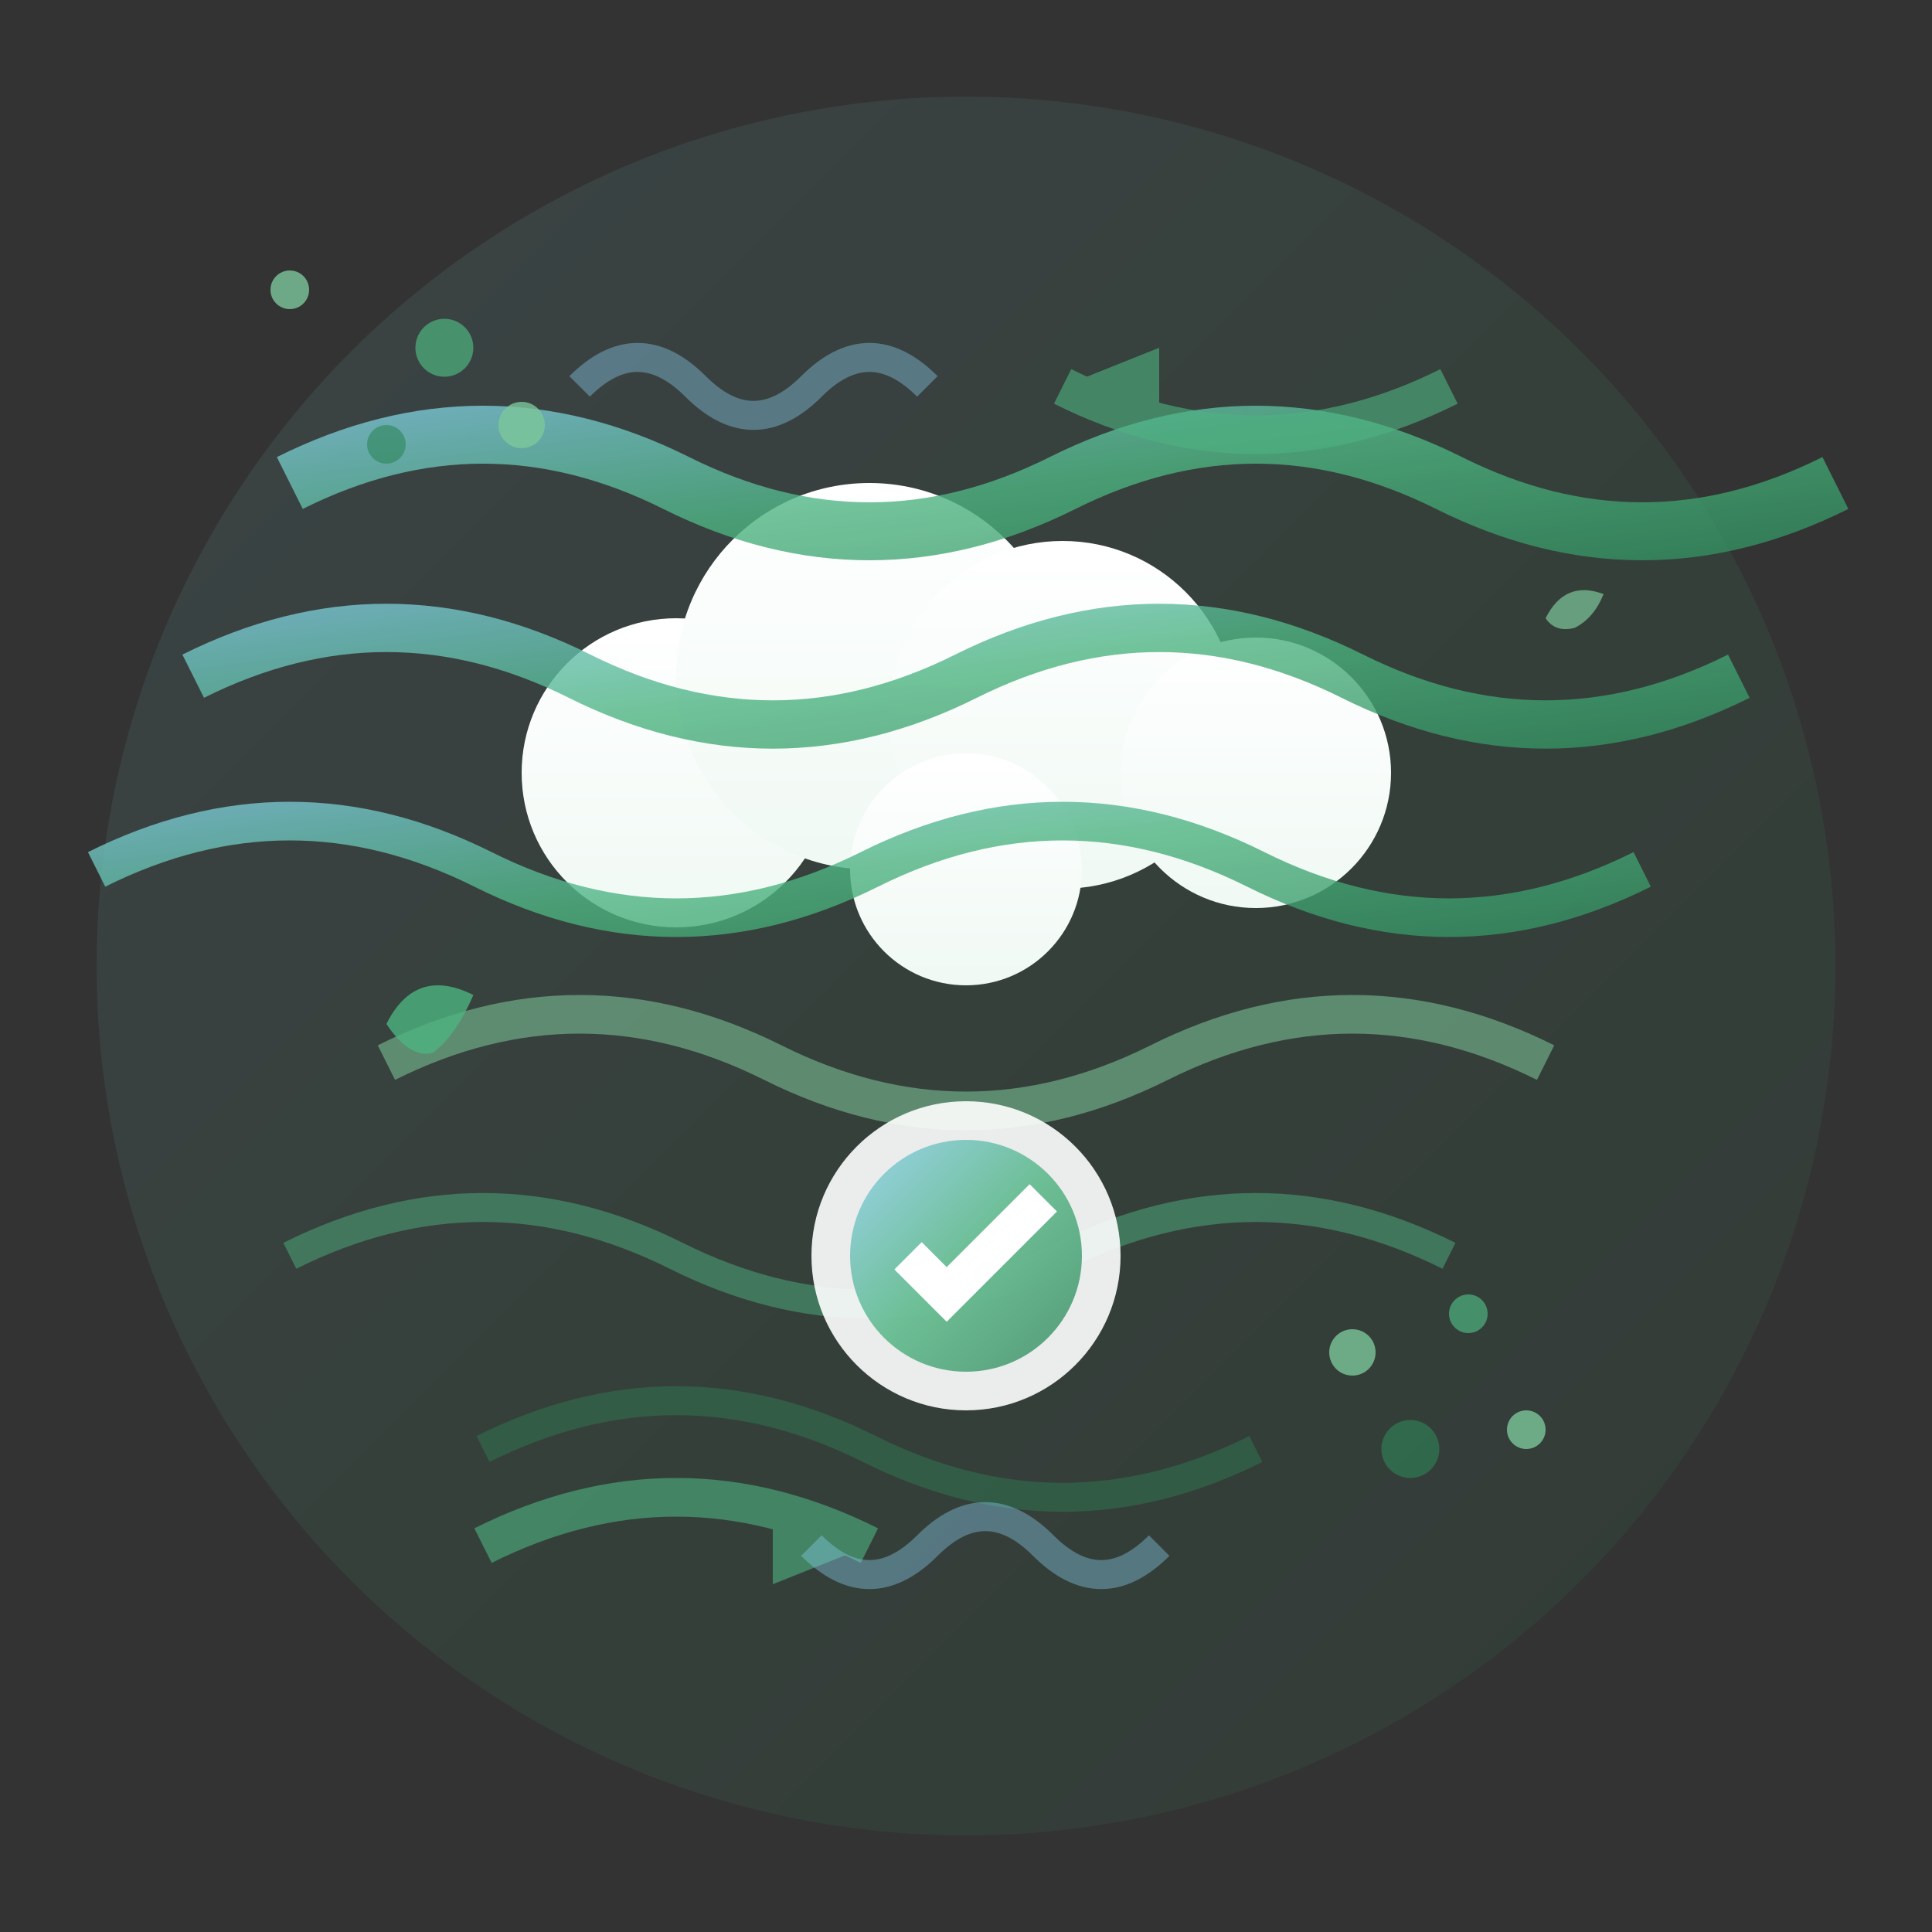
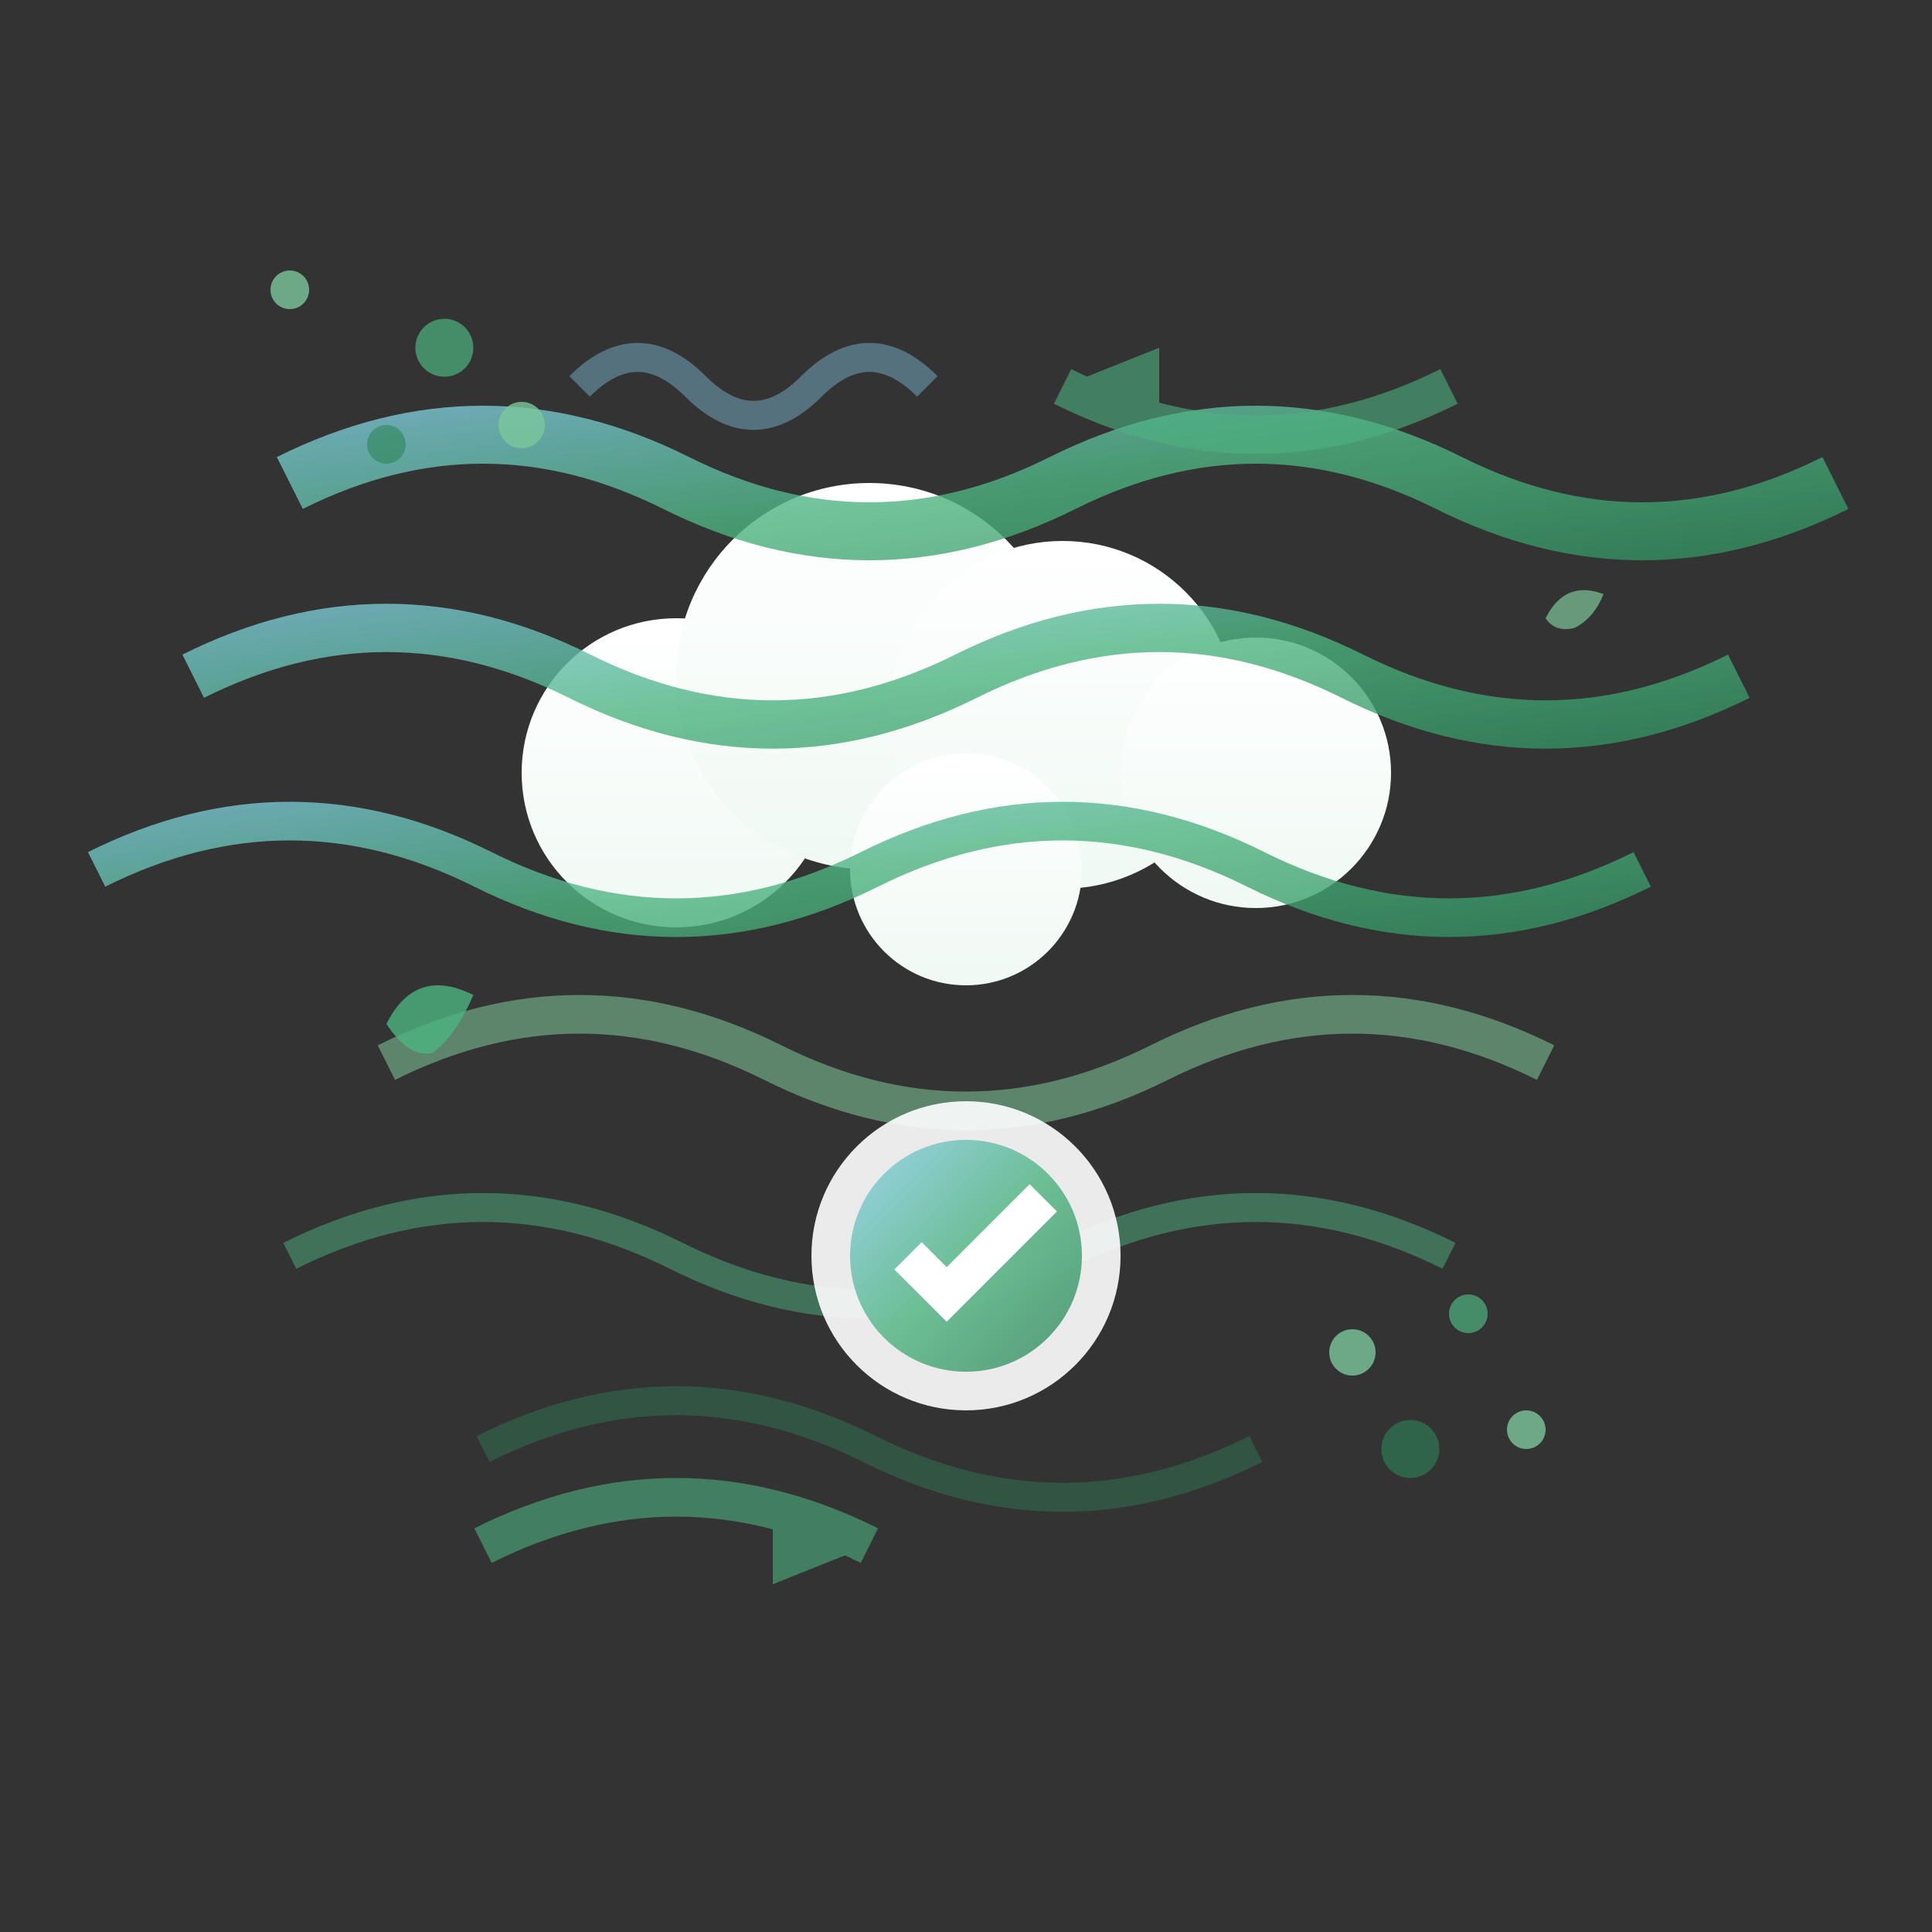
<svg xmlns="http://www.w3.org/2000/svg" viewBox="0 0 100 100" fill="none">
  <rect x="0" y="0" width="100" height="100" fill="#333333" stroke="none" />
  <defs>
    <linearGradient id="airGradient" x1="0%" y1="0%" x2="100%" y2="100%">
      <stop offset="0%" style="stop-color:#87CEEB;stop-opacity:1" />
      <stop offset="50%" style="stop-color:#4db380;stop-opacity:1" />
      <stop offset="100%" style="stop-color:#2d8659;stop-opacity:1" />
    </linearGradient>
    <linearGradient id="cloudGradient" x1="0%" y1="0%" x2="0%" y2="100%">
      <stop offset="0%" style="stop-color:#ffffff;stop-opacity:1" />
      <stop offset="100%" style="stop-color:#f0f9f4;stop-opacity:1" />
    </linearGradient>
  </defs>
-   <circle cx="50" cy="50" r="45" fill="url(#airGradient)" opacity="0.1" />
  <g transform="translate(50, 40)">
    <circle cx="-15" cy="0" r="8" fill="url(#cloudGradient)" />
    <circle cx="-5" cy="-5" r="10" fill="url(#cloudGradient)" />
    <circle cx="5" cy="-3" r="9" fill="url(#cloudGradient)" />
    <circle cx="15" cy="0" r="7" fill="url(#cloudGradient)" />
    <circle cx="0" cy="5" r="6" fill="url(#cloudGradient)" />
  </g>
  <g opacity="0.8">
    <path d="M15 25 Q25 20 35 25 Q45 30 55 25 Q65 20 75 25 Q85 30 95 25" stroke="url(#airGradient)" stroke-width="3" fill="none" />
    <path d="M10 35 Q20 30 30 35 Q40 40 50 35 Q60 30 70 35 Q80 40 90 35" stroke="url(#airGradient)" stroke-width="2.5" fill="none" />
    <path d="M5 45 Q15 40 25 45 Q35 50 45 45 Q55 40 65 45 Q75 50 85 45" stroke="url(#airGradient)" stroke-width="2" fill="none" />
    <path d="M20 55 Q30 50 40 55 Q50 60 60 55 Q70 50 80 55" stroke="#7cc69b" stroke-width="2" fill="none" opacity="0.7" />
    <path d="M15 65 Q25 60 35 65 Q45 70 55 65 Q65 60 75 65" stroke="#4db380" stroke-width="1.5" fill="none" opacity="0.6" />
    <path d="M25 75 Q35 70 45 75 Q55 80 65 75" stroke="#2d8659" stroke-width="1.5" fill="none" opacity="0.5" />
  </g>
  <g transform="translate(15, 15)">
    <circle cx="0" cy="0" r="1" fill="#7cc69b" opacity="0.8" />
    <circle cx="8" cy="3" r="1.5" fill="#4db380" opacity="0.7" />
    <circle cx="5" cy="8" r="1" fill="#2d8659" opacity="0.6" />
    <circle cx="12" cy="7" r="1.2" fill="#7cc69b" opacity="0.8" />
  </g>
  <g transform="translate(70, 70)">
    <circle cx="0" cy="0" r="1.2" fill="#7cc69b" opacity="0.8" />
    <circle cx="6" cy="-2" r="1" fill="#4db380" opacity="0.7" />
    <circle cx="3" cy="5" r="1.5" fill="#2d8659" opacity="0.6" />
    <circle cx="9" cy="4" r="1" fill="#7cc69b" opacity="0.8" />
  </g>
  <g transform="translate(20, 50) scale(0.3)">
    <path d="M0 10 Q5 0 15 5 Q12 12 8 15 Q4 16 0 10 Z" fill="#4db380" opacity="0.8" />
  </g>
  <g transform="translate(80, 30) scale(0.25)">
    <path d="M0 8 Q4 0 12 3 Q10 8 6 10 Q2 11 0 8 Z" fill="#7cc69b" opacity="0.7" />
  </g>
  <g transform="translate(25, 80)" opacity="0.6">
    <path d="M0 0 Q10 -5 20 0" stroke="#4db380" stroke-width="2" fill="none" />
    <path d="M15 -2 L20 0 L15 2" fill="#4db380" />
  </g>
  <g transform="translate(75, 20)" opacity="0.6">
    <path d="M0 0 Q-10 5 -20 0" stroke="#4db380" stroke-width="2" fill="none" />
    <path d="M-15 2 L-20 0 L-15 -2" fill="#4db380" />
  </g>
  <g transform="translate(50, 65)">
    <circle cx="0" cy="0" r="8" fill="#ffffff" opacity="0.9" />
    <circle cx="0" cy="0" r="6" fill="url(#airGradient)" opacity="0.8" />
    <path d="M-3 0 L-1 2 L4 -3" stroke="#ffffff" stroke-width="2" fill="none" />
  </g>
  <g transform="translate(30, 20)" opacity="0.4">
    <path d="M0 0 Q3 -3 6 0 Q9 3 12 0 Q15 -3 18 0" stroke="#87CEEB" stroke-width="1.5" fill="none" />
  </g>
  <g transform="translate(60, 80)" opacity="0.4">
-     <path d="M0 0 Q-3 3 -6 0 Q-9 -3 -12 0 Q-15 3 -18 0" stroke="#87CEEB" stroke-width="1.5" fill="none" />
-   </g>
+     </g>
</svg>